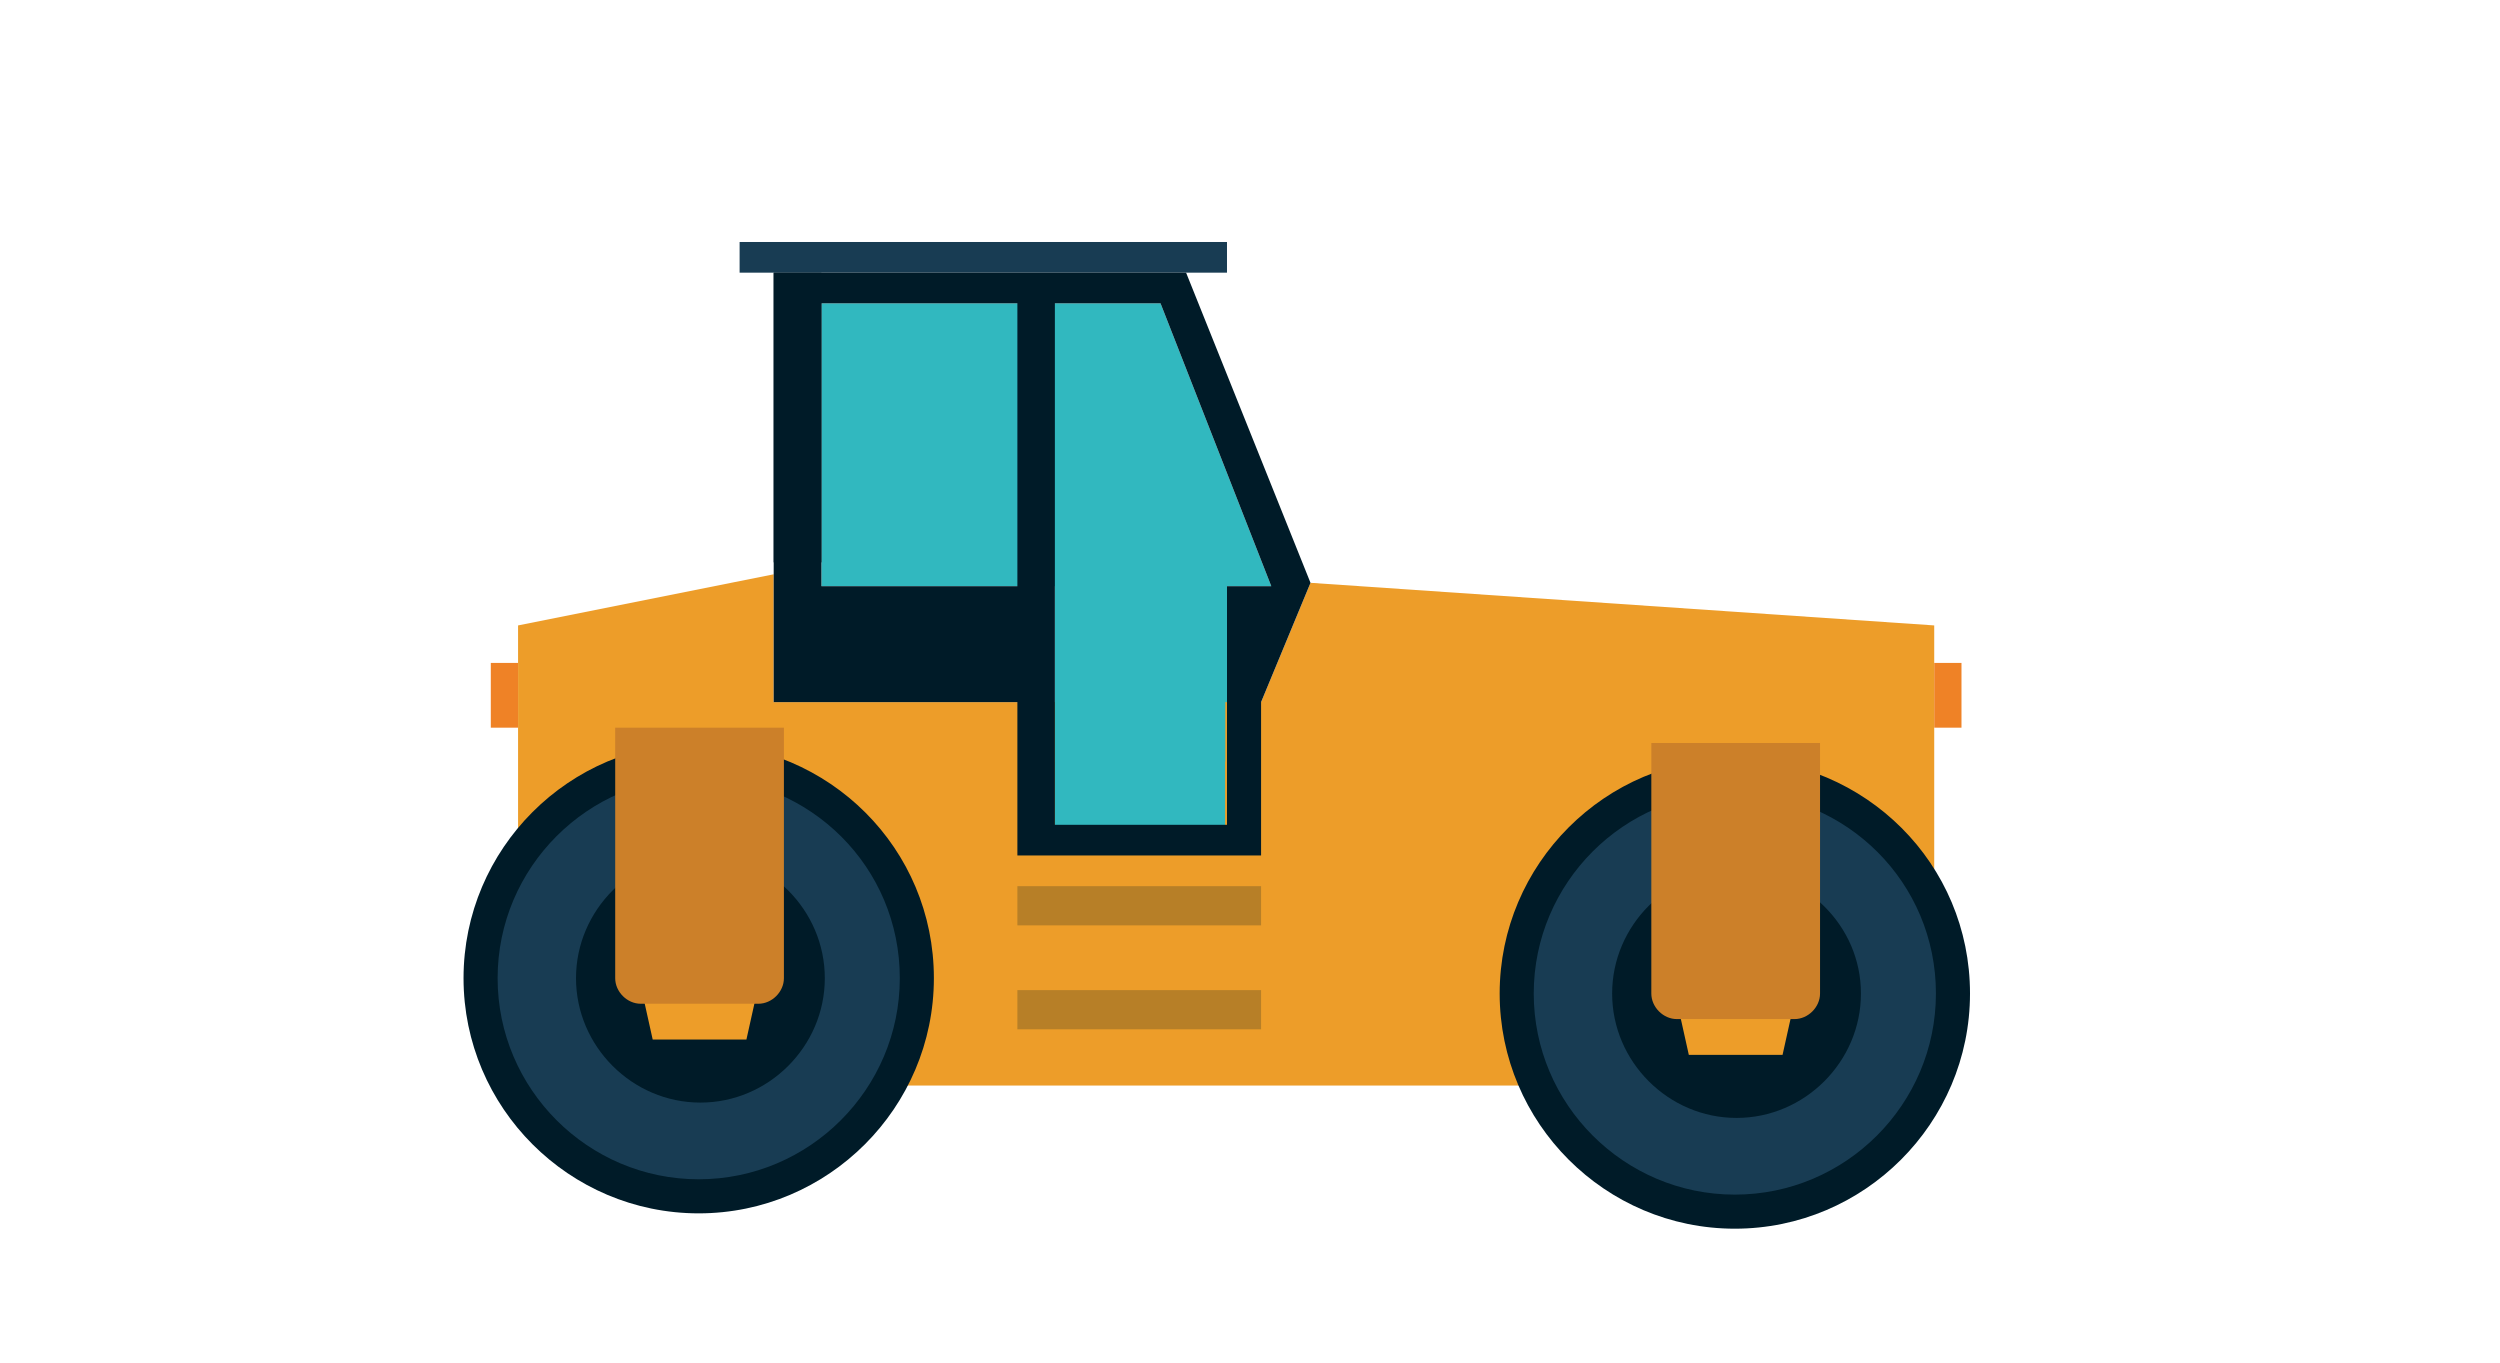
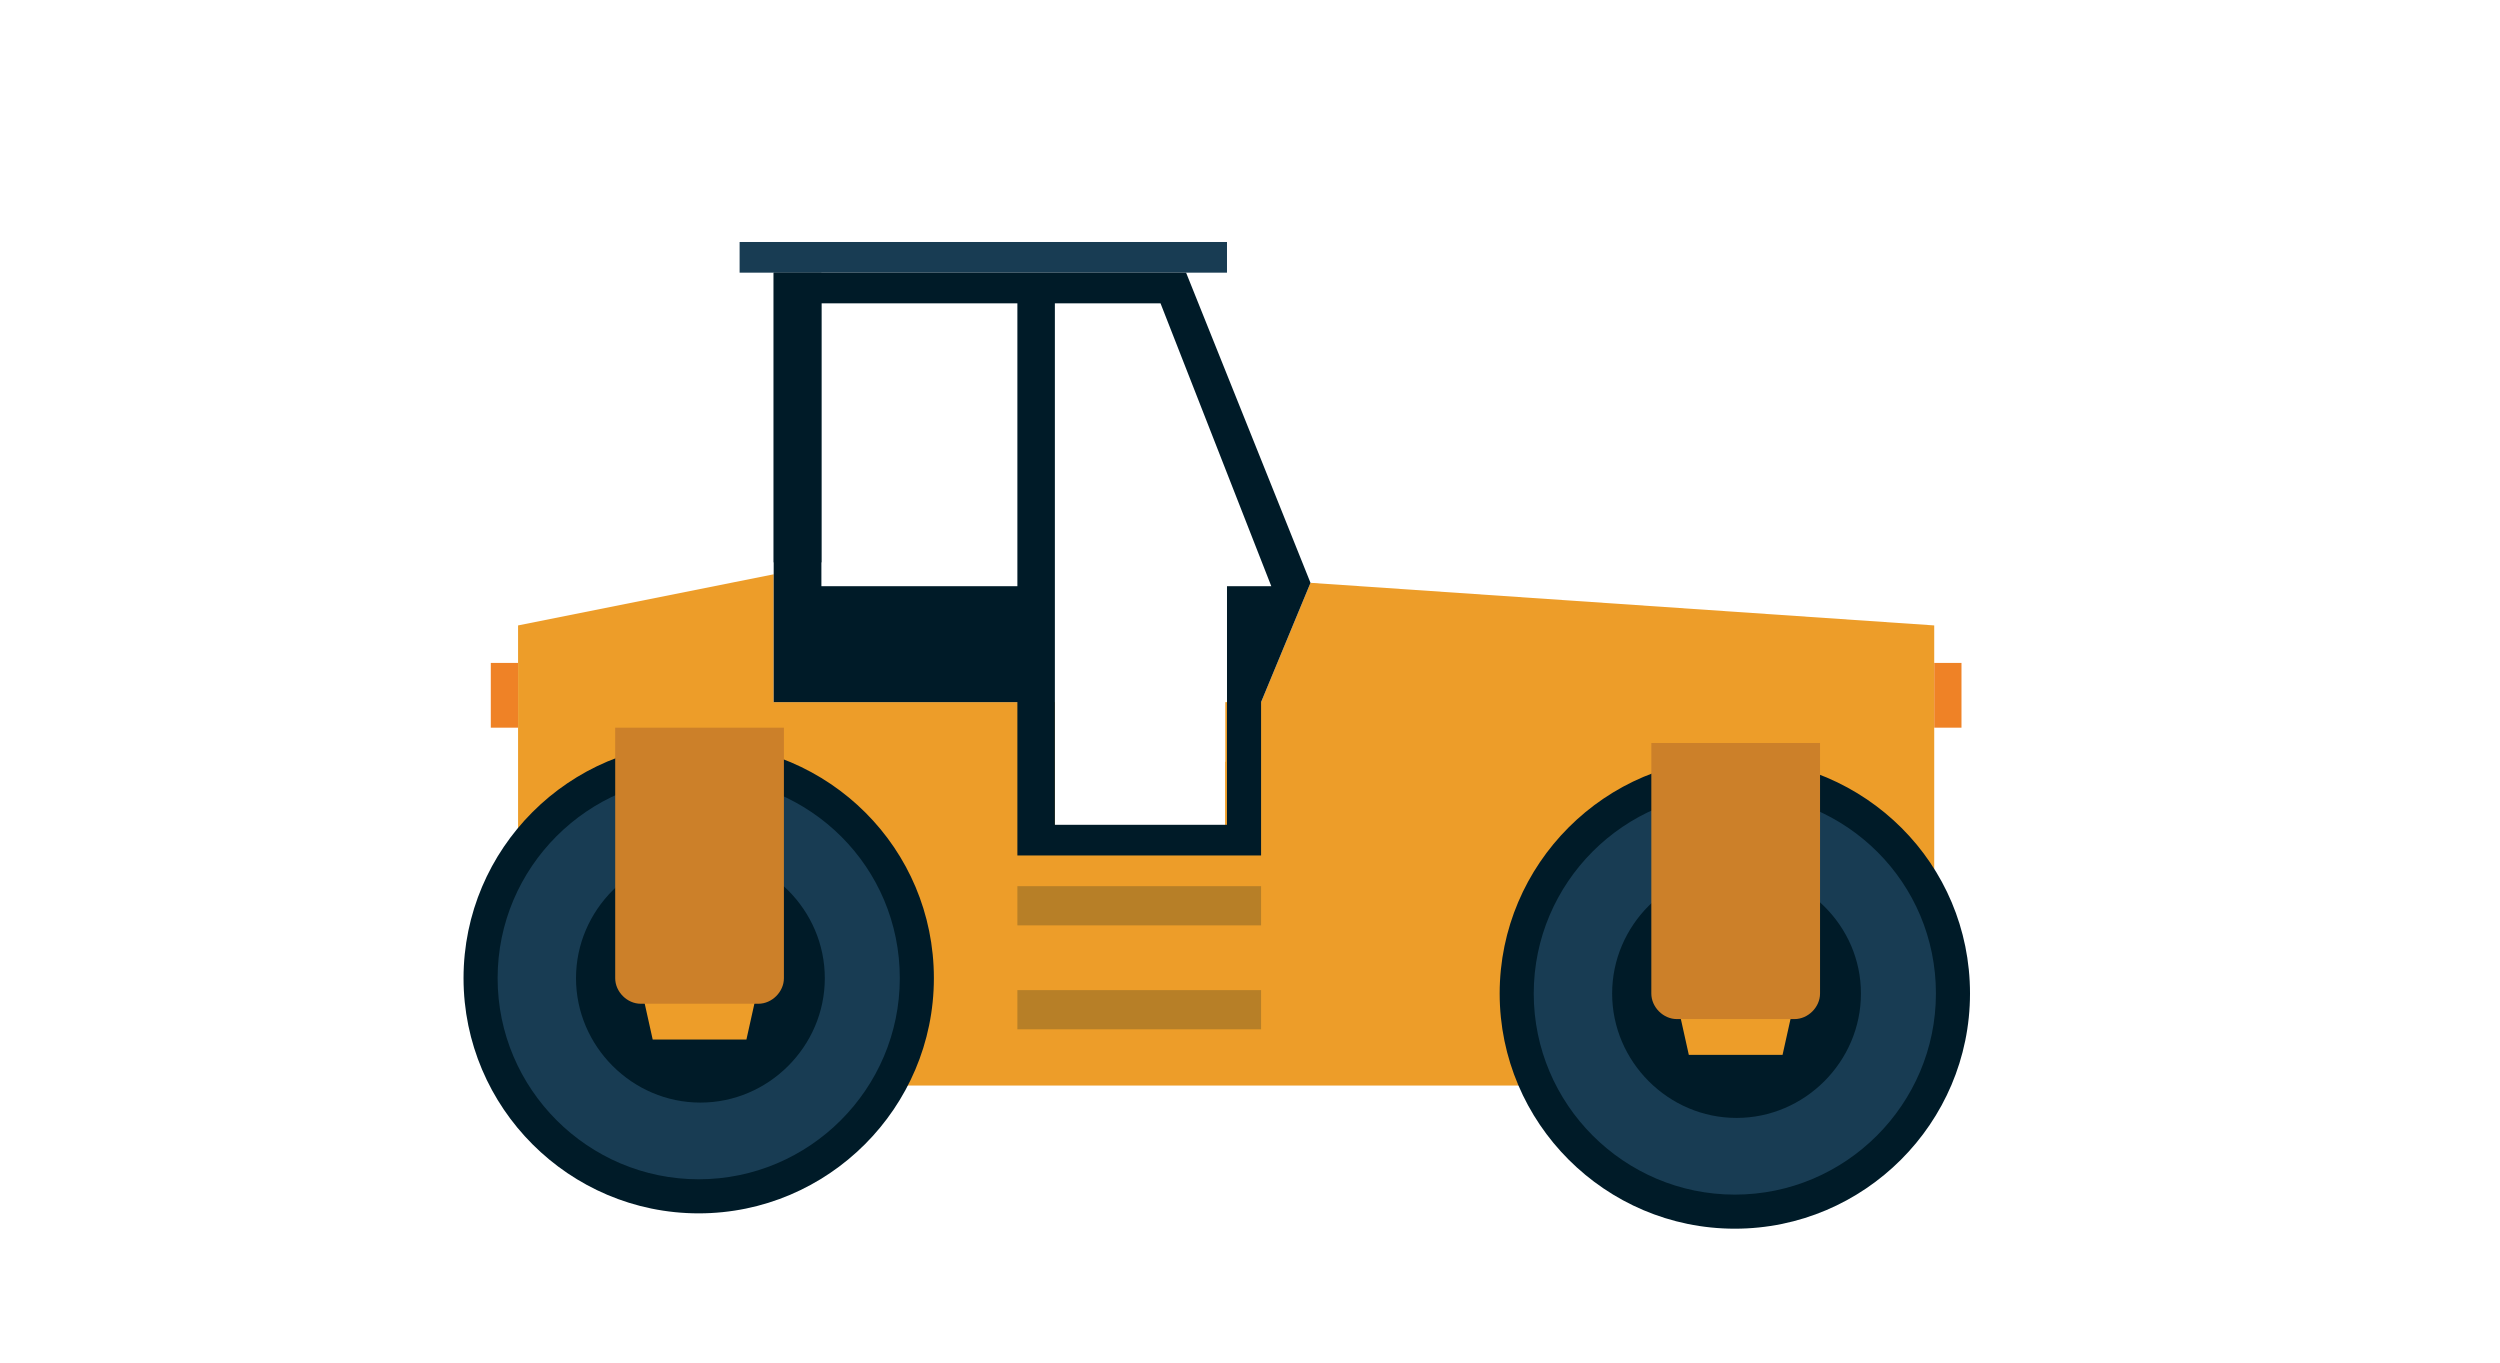
<svg xmlns="http://www.w3.org/2000/svg" version="1.1" id="レイヤー_1" x="0px" y="0px" viewBox="0 0 146.7 80" enable-background="new 0 0 146.7 80" xml:space="preserve">
  <g>
-     <polygon fill="#31B8BF" points="68.1,17.8 48.2,17.8 48.2,34.4 61.9,34.4 61.9,48.5 72,48.5 72,34.4 74.6,34.4 68.1,17.8  " />
    <polygon fill="#ED9D29" points="103.8,44.7 103.8,63.7 44.5,63.7 44.5,44.7 61.9,44.7 61.9,48.5 71.9,48.5 71.9,44.7 103.8,44.7     " />
    <polygon fill="#001B28" points="48.2,33 45.4,33 45.4,16 48.2,16 48.2,33  " />
    <polygon fill="#183C53" points="72,16 43.4,16 43.4,14.2 72,14.2 72,16  " />
    <polygon fill="#ED9D29" points="113.5,36.7 113.5,51.4 30.4,51.4 30.4,36.7 45.4,33.7 45.4,41.2 61.9,41.2 61.9,48.5 71.9,48.5    71.9,41.2 74,41.2 76.9,34.2 113.5,36.7  " />
    <path fill="#001B28" d="M54.8,57.4c0,7.6-6.2,13.8-13.8,13.8c-7.6,0-13.8-6.2-13.8-13.8c0-7.6,6.2-13.8,13.8-13.8   C48.7,43.7,54.8,49.8,54.8,57.4L54.8,57.4z" />
    <path fill="#183C53" d="M52.8,57.4c0,6.5-5.3,11.8-11.8,11.8c-6.5,0-11.8-5.3-11.8-11.8c0-6.5,5.3-11.8,11.8-11.8   C47.6,45.7,52.8,50.9,52.8,57.4L52.8,57.4z" />
    <path fill="#001B28" d="M48.4,57.4c0,4-3.3,7.3-7.3,7.3s-7.3-3.3-7.3-7.3s3.3-7.3,7.3-7.3S48.4,53.4,48.4,57.4L48.4,57.4z" />
    <polygon fill="#ED9D29" points="37.5,57.4 38.3,61 43.8,61 44.6,57.4 37.5,57.4  " />
    <path fill="#CC8029" d="M36.1,57.4c0,0.8,0.7,1.5,1.5,1.5h6.9c0.8,0,1.5-0.7,1.5-1.5V42.7h-9.9V57.4L36.1,57.4z" />
    <path fill="#001B28" d="M115.6,58.3c0,7.6-6.2,13.8-13.8,13.8c-7.6,0-13.8-6.2-13.8-13.8c0-7.6,6.2-13.8,13.8-13.8   C109.5,44.6,115.6,50.7,115.6,58.3L115.6,58.3z" />
    <path fill="#183C53" d="M113.6,58.3c0,6.5-5.3,11.8-11.8,11.8c-6.5,0-11.8-5.3-11.8-11.8c0-6.5,5.3-11.8,11.8-11.8   C108.4,46.6,113.6,51.8,113.6,58.3L113.6,58.3z" />
    <path fill="#001B28" d="M109.2,58.3c0,4-3.3,7.3-7.3,7.3c-4,0-7.3-3.3-7.3-7.3c0-4,3.3-7.3,7.3-7.3   C105.9,51.1,109.2,54.3,109.2,58.3L109.2,58.3z" />
    <polygon fill="#ED9D29" points="98.3,58.3 99.1,61.9 104.6,61.9 105.4,58.3 98.3,58.3  " />
    <path fill="#CC8029" d="M96.9,58.3c0,0.8,0.7,1.5,1.5,1.5h6.9c0.8,0,1.5-0.7,1.5-1.5V43.6h-9.9V58.3L96.9,58.3z" />
    <polygon fill="#B77F27" points="74,54.3 59.7,54.3 59.7,52 74,52 74,54.3  " />
    <polygon fill="#B77F27" points="74,60.4 59.7,60.4 59.7,58.1 74,58.1 74,60.4  " />
    <polygon fill="#EF8226" points="30.4,42.7 28.8,42.7 28.8,38.9 30.4,38.9 30.4,42.7  " />
    <polygon fill="#EF8226" points="115.1,42.7 113.5,42.7 113.5,38.9 115.1,38.9 115.1,42.7  " />
    <path fill="#001B28" d="M72,34.4v14H61.9V17.8h6.2l6.5,16.6H72L72,34.4z M48.2,34.4V17.8h11.5v16.6H48.2L48.2,34.4z M69.6,16H45.4   v25.2h14.3v9H74v-9l2.9-7L69.6,16L69.6,16z" />
  </g>
</svg>